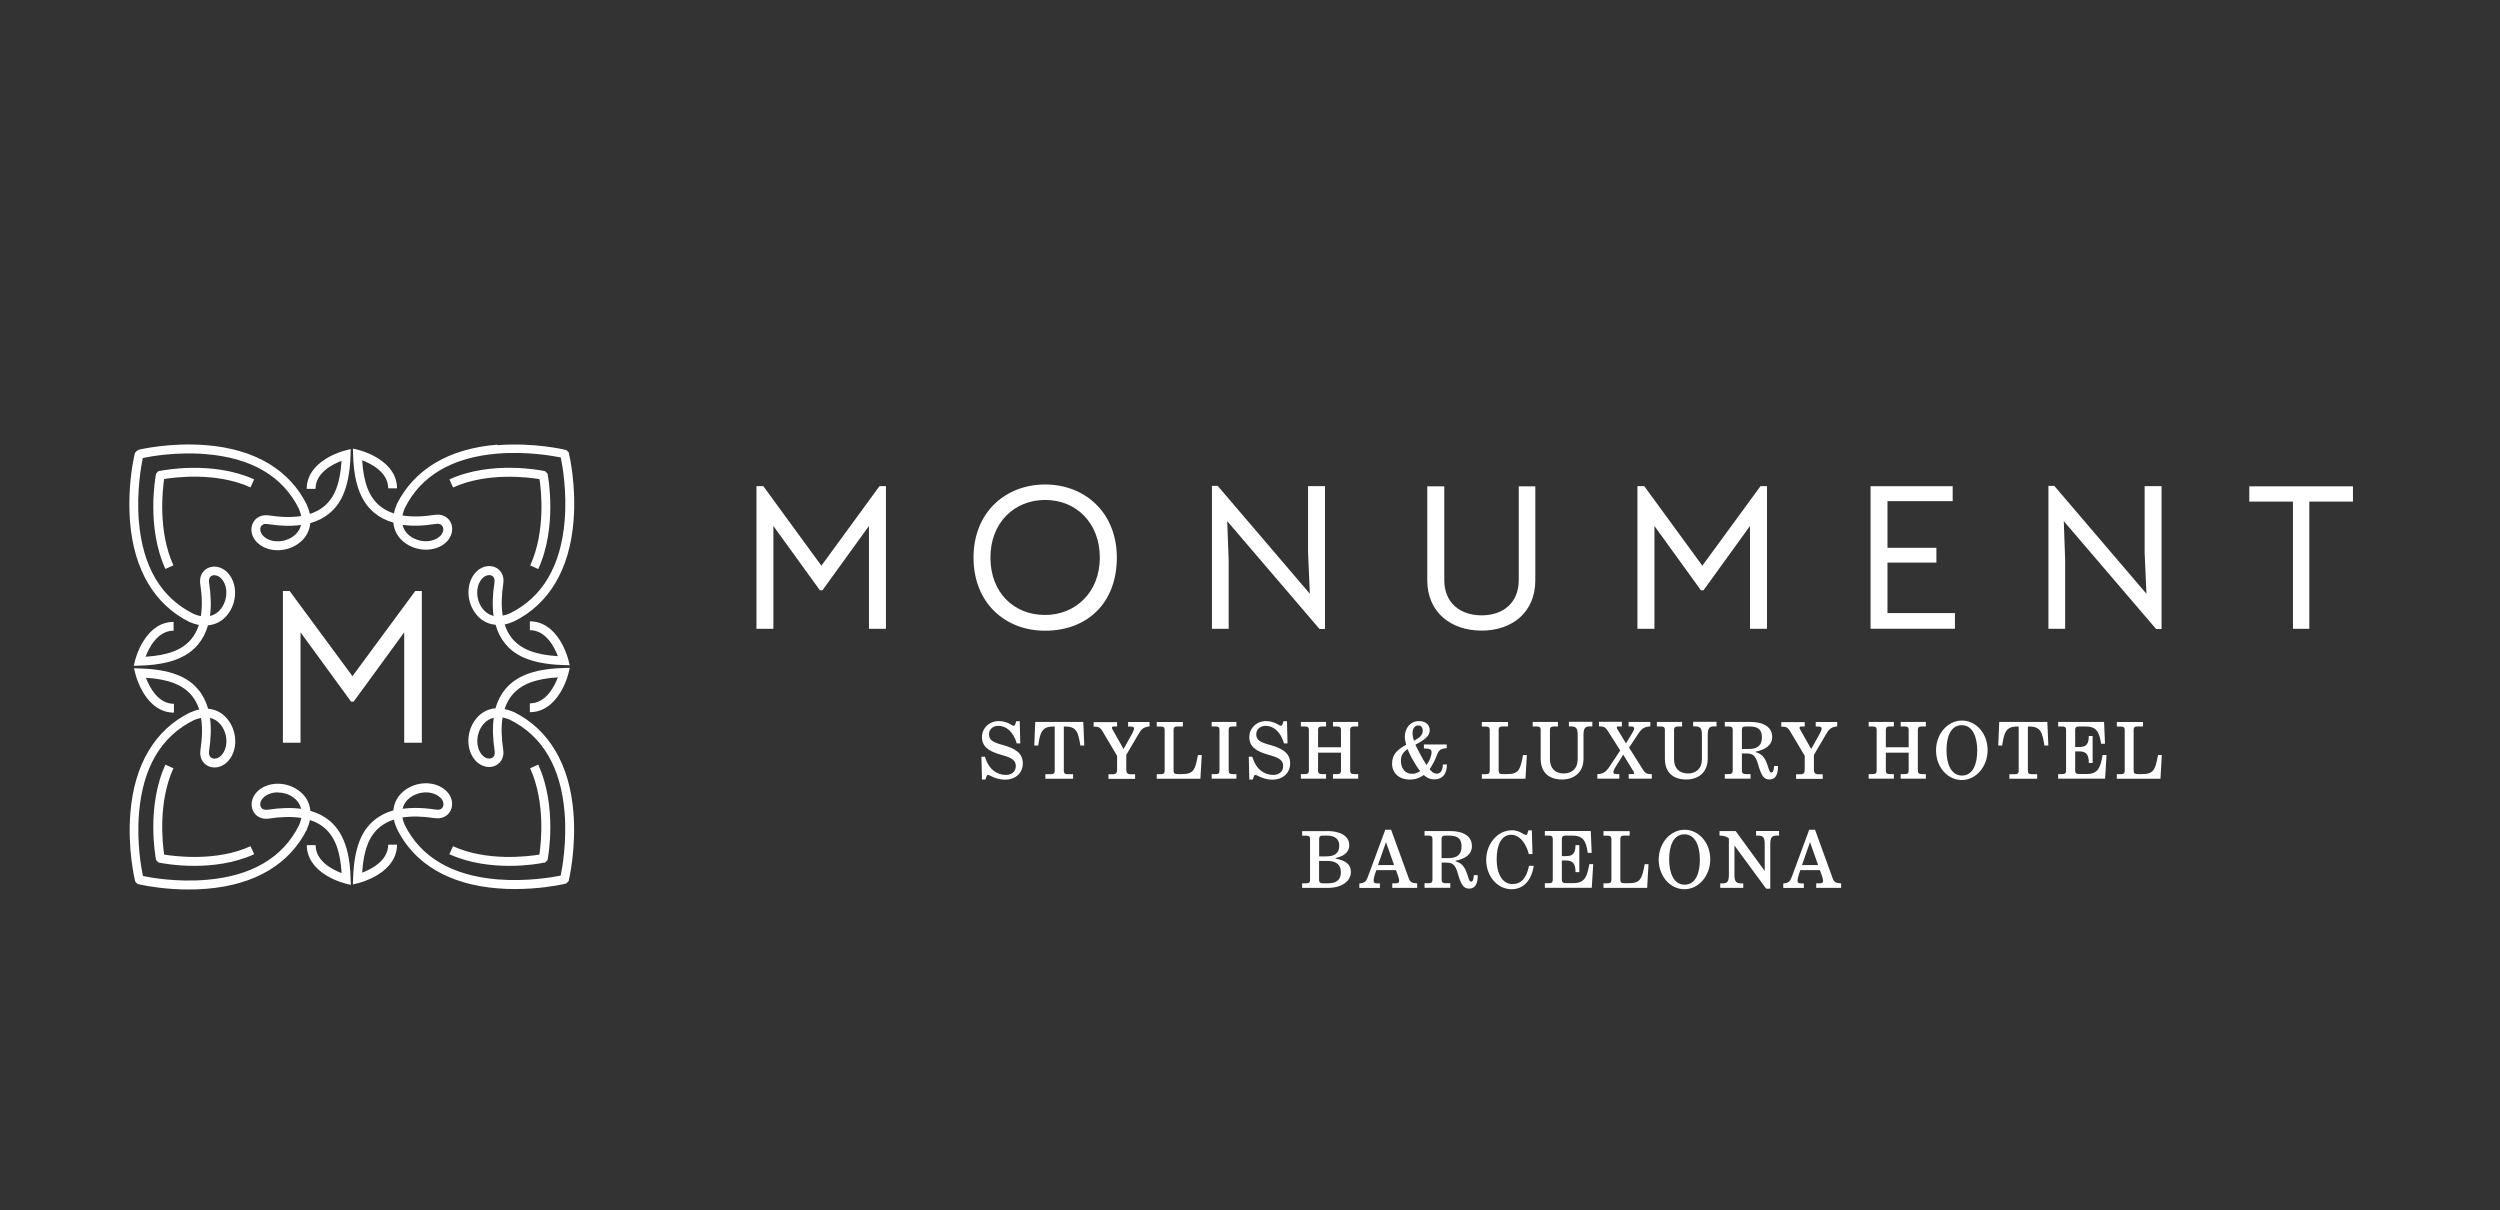
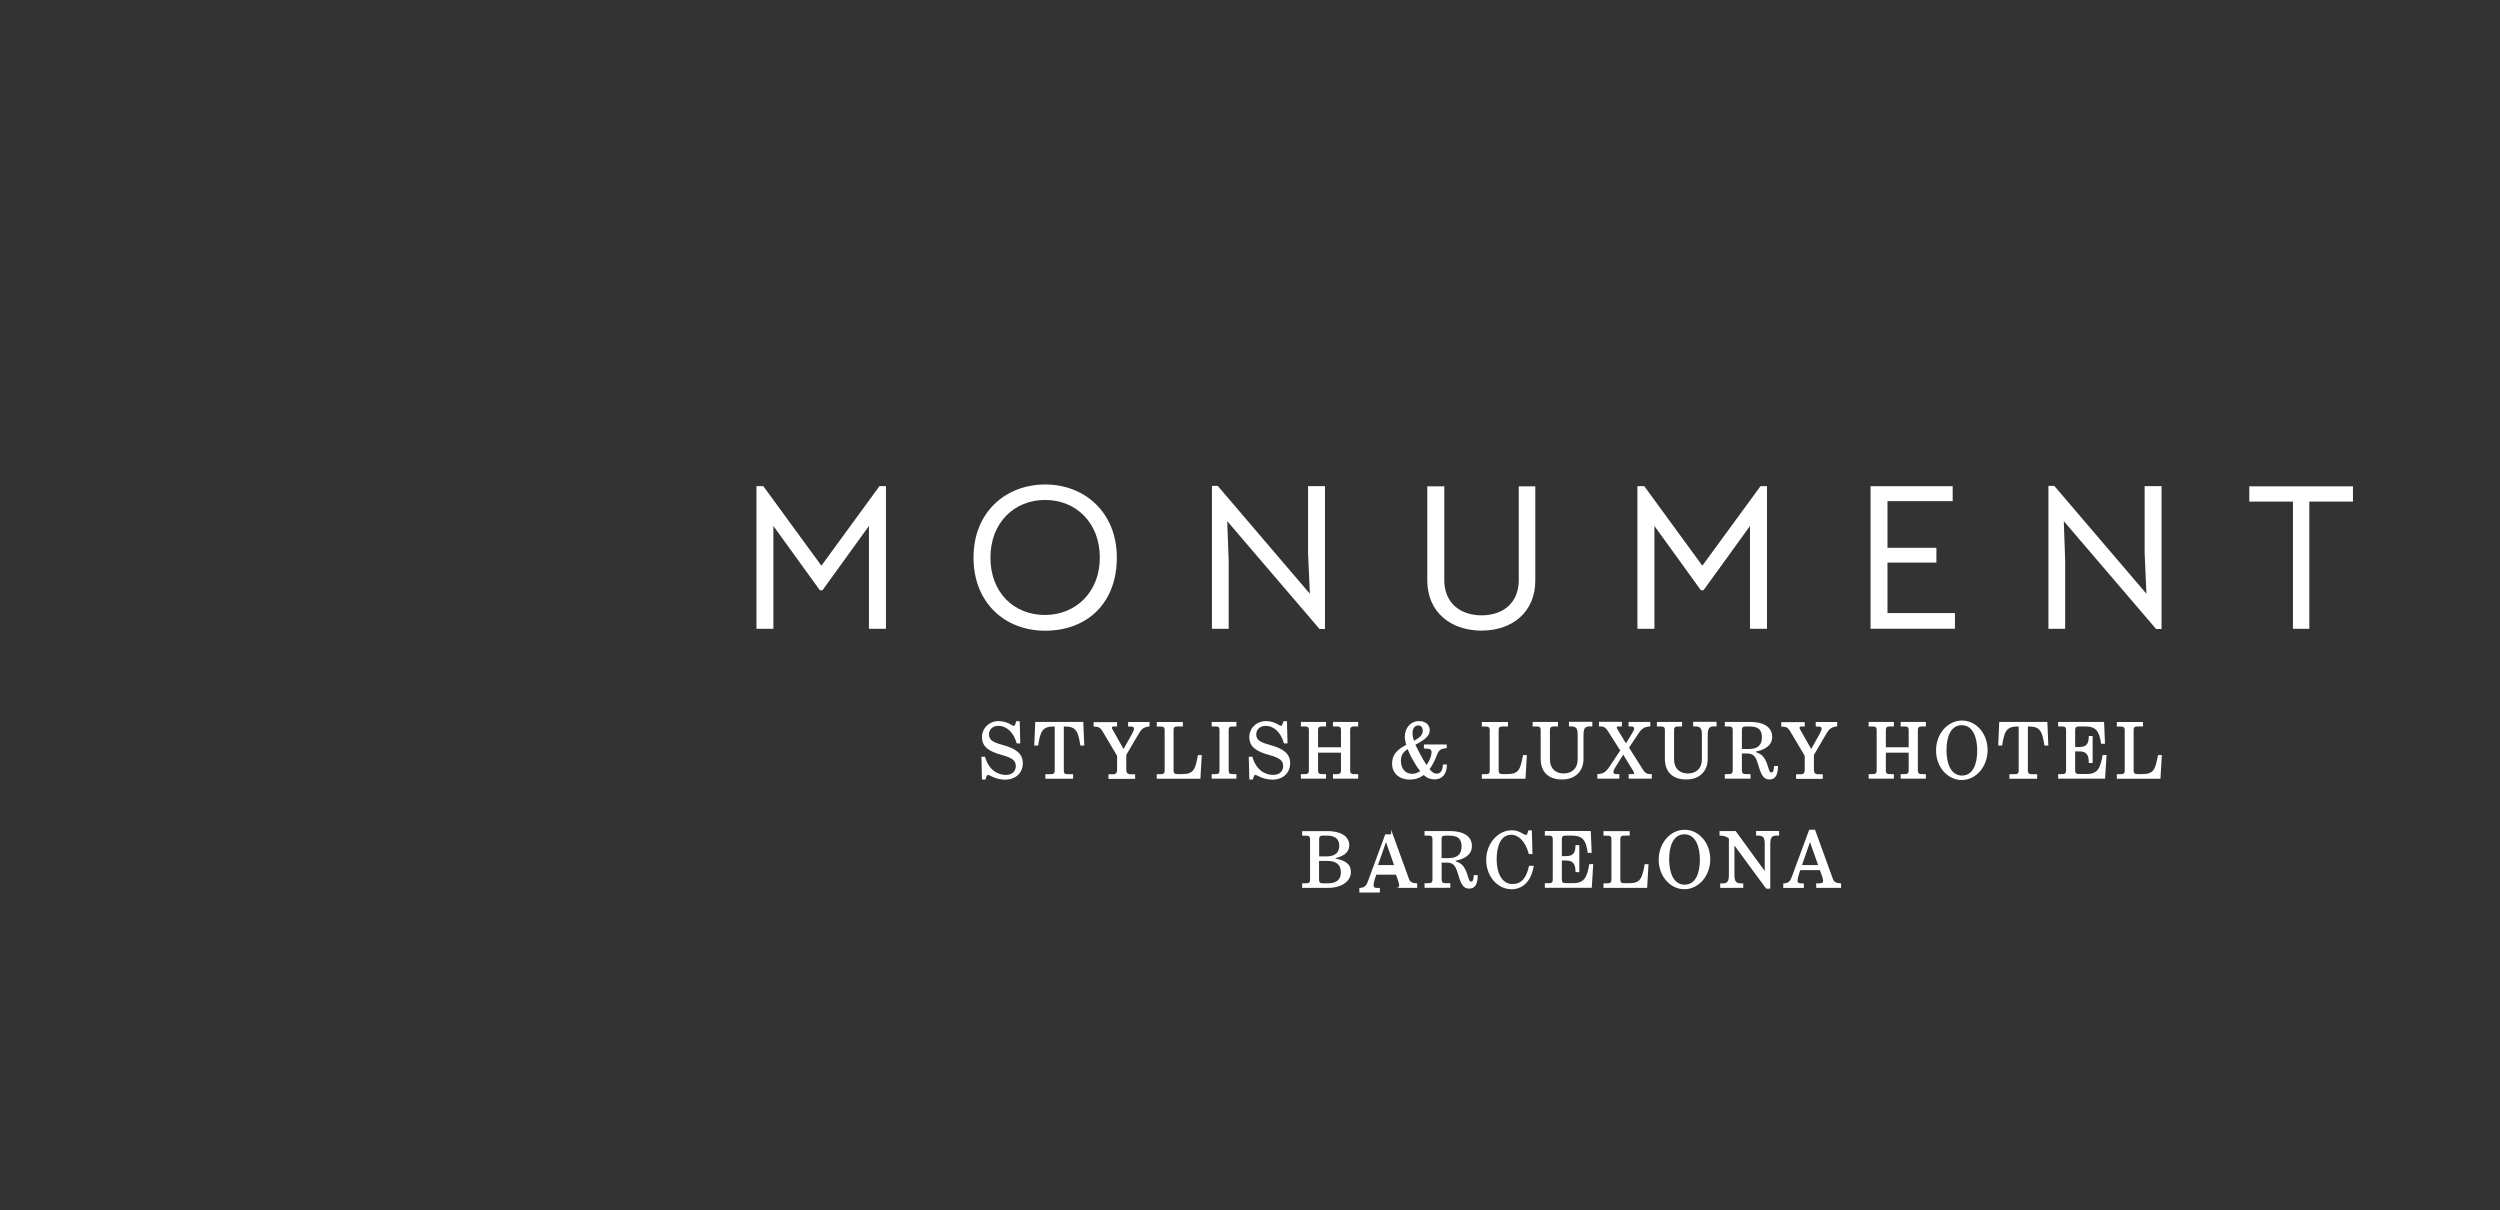
<svg xmlns="http://www.w3.org/2000/svg" id="Capa_1" viewBox="0 0 274.93 133.11">
  <rect x="0" y="0" width="274.93" height="133.11" fill="#333333" stroke="none" />
-   <rect width="274.93" height="133.11" fill="none" />
-   <path d="M62.65,73.49l-.15.61s-.26,1.05-.88,2.06c-.86,1.41-2.02,2.16-3.35,2.16v-.97c1.76,0,2.7-1.85,3.08-2.86-2.47.15-4.04.76-5.02,1.93-.36.43-.64.95-.84,1.56.32.06.65.17.98.31h.02c3.86,1.91,6.14,5.73,6.57,11.04.32,3.96-.47,7.3-.5,7.44l-.03.13-.13.13-.13.13-.13.03s-.05.01-.11.03l-.15.03c-.71.15-2.74.52-5.25.52-.62,0-1.27-.02-1.94-.08-5.32-.43-9.15-2.7-11.05-6.56v-.02c-.15-.33-.26-.66-.32-.98-.6.19-1.12.47-1.56.83-1.18.98-1.78,2.54-1.93,5.01,1-.38,2.86-1.32,2.86-3.08h.97c0,1.33-.75,2.48-2.16,3.34-1.02.62-2.03.87-2.07.88l-.62.15.02-.63c.11-4.11,1.37-5.63,2.31-6.42.6-.5,1.3-.86,2.12-1.09.08-.93.55-1.74,1.39-2.31,1.42-.97,3.38-.88,4.46.2.61.6.78,1.46.44,2.14-.31.62-.98.93-1.74.82-1.36-.21-2.55-.23-3.56-.07.05.26.13.53.25.8,1.77,3.57,5.22,5.6,10.23,6.01,3.22.26,6.1-.25,6.93-.42.17-.83.69-3.71.43-6.92-.41-5.01-2.44-8.45-6.02-10.22-.28-.12-.54-.2-.8-.25-.16,1.01-.14,2.19.07,3.55.12.76-.2,1.42-.82,1.73-.67.34-1.53.16-2.14-.44-1.08-1.08-1.17-3.04-.2-4.46.57-.84,1.38-1.31,2.31-1.39.23-.82.6-1.52,1.09-2.12,1.64-1.96,4.45-2.25,6.43-2.31l.63-.02ZM14.73,73.49l.63.02c4.12.11,5.64,1.37,6.43,2.31.5.59.86,1.3,1.1,2.12.93.08,1.74.55,2.31,1.39.97,1.42.88,3.38-.2,4.46-.61.6-1.46.78-2.14.44-.62-.31-.93-.98-.82-1.73.21-1.36.23-2.55.07-3.55-.26.05-.53.13-.8.25-3.58,1.77-5.61,5.21-6.02,10.22-.27,3.22.25,6.09.43,6.92.83.17,3.71.69,6.93.42,5.02-.41,8.46-2.44,10.24-6.01.12-.28.2-.54.25-.8-1.01-.16-2.2-.14-3.56.07-.76.12-1.42-.2-1.74-.82-.34-.67-.16-1.53.44-2.14,1.08-1.08,3.04-1.17,4.46-.2.84.57,1.32,1.38,1.39,2.31.82.23,1.52.59,2.12,1.09,1.96,1.64,2.26,4.45,2.31,6.42l.02.63-.61-.15s-1.05-.26-2.07-.88c-1.41-.86-2.16-2.02-2.16-3.34h.97c0,1.76,1.86,2.7,2.86,3.08-.15-2.47-.76-4.03-1.93-5.01-.43-.36-.95-.64-1.56-.83-.06.32-.17.64-.31.98v.02c-1.92,3.86-5.74,6.13-11.06,6.56-.67.05-1.32.08-1.94.08-2.52,0-4.54-.37-5.25-.52l-.15-.03c-.06-.01-.1-.02-.11-.03l-.13-.03-.13-.13-.13-.13-.03-.13c-.03-.14-.83-3.49-.5-7.44.43-5.31,2.7-9.13,6.57-11.03h.02c.33-.15.66-.26.98-.32-.19-.6-.47-1.12-.84-1.56-.98-1.17-2.55-1.78-5.02-1.93.38,1,1.32,2.86,3.08,2.86v.97c-1.33,0-2.49-.75-3.35-2.16-.62-1.02-.87-2.02-.88-2.06l-.15-.61ZM18.19,84.09l.88.4c-1.72,3.76-1.19,8.33-1.02,9.49,1.16.19,5.74.8,9.5-.92l.4.88c-2.21,1.01-4.63,1.28-6.58,1.28-2.12,0-3.68-.32-3.8-.34l-.14-.03-.13-.13-.13-.13-.03-.15c-.04-.23-1.06-5.74,1.05-10.35ZM59.19,84.09c2.11,4.61,1.09,10.12,1.05,10.35l-.03.15-.13.13-.13.13-.14.03h-.07c-.34.08-1.81.34-3.74.34s-4.36-.27-6.58-1.28l.4-.88c3.77,1.72,8.34,1.11,9.5.92.17-1.16.7-5.73-1.02-9.49l.88-.4ZM48.43,87.73c-.75-.75-2.2-.79-3.23-.09-.49.34-.8.78-.92,1.3.44-.06.9-.09,1.39-.09.71,0,1.48.06,2.3.19.35.05.6-.05.73-.3.13-.25.09-.66-.26-1.02ZM30.54,87.14c-.61,0-1.2.2-1.59.59-.36.36-.39.77-.26,1.02.12.24.38.35.73.3,1.4-.21,2.63-.25,3.69-.1-.12-.52-.43-.97-.92-1.3-.49-.34-1.08-.5-1.65-.5ZM23.09,78.94c.15,1.06.11,2.29-.1,3.69-.05.35.05.6.3.73.25.13.66.09,1.02-.26.75-.75.79-2.2.09-3.23-.34-.49-.78-.8-1.3-.92ZM54.29,78.94c-.52.12-.97.43-1.3.92-.7,1.03-.66,2.48.09,3.23.36.36.77.39,1.02.26.25-.12.35-.38.3-.73-.21-1.4-.25-2.62-.1-3.69ZM31.85,64.99l.06.08,6.85,9.29.03-.04,6.88-9.33h.72v16.69h-1.94v-12.14l-5.56,7.62h-.28l-5.56-7.62v12.14h-1.94v-16.69h.74ZM15.24,49.46c.14-.03,3.49-.83,7.46-.5,5.32.43,9.14,2.7,11.05,6.56v.02c.15.33.26.66.32.98.6-.19,1.12-.47,1.56-.83,1.18-.98,1.78-2.54,1.93-5.01-1.01.38-2.86,1.32-2.86,3.08h-.97c0-1.33.75-2.48,2.16-3.34,1.02-.62,2.02-.87,2.07-.88l.61-.15-.02.63c-.11,4.11-1.37,5.63-2.31,6.42-.6.5-1.3.86-2.12,1.09-.08.93-.55,1.74-1.39,2.31-.66.45-1.44.67-2.19.67-.87,0-1.7-.29-2.28-.87-.61-.6-.78-1.46-.44-2.14.31-.62.98-.93,1.74-.82,1.36.21,2.55.23,3.56.07-.05-.26-.13-.53-.25-.8-1.77-3.58-5.22-5.6-10.24-6.01-3.22-.27-6.1.25-6.93.43-.17.83-.69,3.71-.43,6.92.41,5.01,2.44,8.45,6.02,10.22.28.12.54.2.8.25.16-1.01.14-2.19-.07-3.55-.11-.76.2-1.42.82-1.73.67-.34,1.53-.16,2.14.44,1.08,1.08,1.17,3.04.2,4.46-.57.84-1.38,1.31-2.31,1.39-.23.82-.6,1.52-1.1,2.12-1.64,1.96-4.45,2.25-6.43,2.31l-.63.02.15-.61s.26-1.05.88-2.06c.86-1.41,2.02-2.16,3.35-2.16v.97c-1.76,0-2.7,1.86-3.08,2.86,2.47-.15,4.04-.76,5.02-1.93.36-.43.64-.95.84-1.56-.32-.06-.65-.17-.98-.31h-.02c-3.86-1.91-6.14-5.73-6.57-11.04-.22-2.76.09-5.22.32-6.51l.06-.31c.07-.37.12-.6.13-.63l.03-.13.13-.13.13-.13.13-.03ZM54.69,48.96c3.96-.32,7.32.47,7.46.5l.13.03.13.13.13.13.03.13c.03.14.83,3.49.5,7.44-.43,5.31-2.7,9.13-6.57,11.03h-.02c-.33.15-.66.26-.98.32.19.6.47,1.12.83,1.56.98,1.17,2.55,1.78,5.02,1.93-.38-1-1.32-2.86-3.08-2.86v-.97c1.33,0,2.49.75,3.35,2.16.62,1.02.87,2.02.88,2.06l.15.61-.63-.02c-4.12-.11-5.64-1.37-6.43-2.31-.5-.6-.86-1.3-1.09-2.12-.93-.08-1.74-.55-2.31-1.39-.97-1.42-.88-3.38.2-4.46.6-.6,1.47-.78,2.14-.44.62.31.93.98.82,1.73-.21,1.36-.23,2.55-.07,3.55.26-.05.53-.13.8-.25,3.59-1.77,5.61-5.22,6.02-10.24.26-3.21-.26-6.07-.43-6.9-.83-.17-3.71-.69-6.93-.43-5.02.41-8.46,2.44-10.23,6.01-.12.28-.2.54-.25.8,1.01.16,2.2.14,3.56-.07.76-.12,1.42.2,1.74.82.34.67.16,1.53-.44,2.14-.58.58-1.41.87-2.28.87-.75,0-1.53-.22-2.19-.67-.84-.57-1.32-1.38-1.39-2.31-.82-.23-1.52-.59-2.12-1.09-1.96-1.64-2.26-4.45-2.31-6.42l-.02-.63.62.15s1.05.26,2.07.88c1.41.86,2.16,2.02,2.16,3.34h-.97c0-1.76-1.86-2.7-2.86-3.08.15,2.47.76,4.03,1.93,5.01.43.36.95.64,1.56.83.06-.32.17-.64.31-.98v-.02c1.92-3.86,5.74-6.13,11.06-6.56ZM23.59,63.25c-.11,0-.22.02-.3.07-.24.12-.35.38-.3.73.21,1.4.25,2.62.1,3.69.52-.12.97-.43,1.3-.92.7-1.03.67-2.48-.09-3.23-.24-.24-.5-.33-.72-.33ZM53.79,63.25c-.22,0-.48.09-.72.33-.75.75-.79,2.2-.09,3.23.34.49.78.8,1.3.92-.15-1.06-.12-2.29.1-3.69.05-.34-.05-.6-.3-.73-.08-.04-.19-.07-.3-.07ZM17.57,51.79c.23-.05,5.76-1.17,10.38.93l-.4.88c-3.76-1.72-8.34-1.11-9.5-.92-.17,1.16-.7,5.73,1.02,9.49l-.88.4c-2.11-4.61-1.09-10.12-1.05-10.35l.03-.15.13-.13.13-.13.14-.03ZM49.43,52.72c4.62-2.11,10.15-.98,10.38-.93l.14.03.13.13.13.13.03.15c.04.23,1.06,5.74-1.05,10.35l-.88-.4c1.72-3.76,1.2-8.33,1.02-9.49-1.16-.19-5.74-.8-9.5.92l-.4-.88ZM29.25,57.61c-.26,0-.46.11-.56.31-.13.25-.09.66.26,1.02.75.75,2.2.79,3.23.09.49-.34.8-.78.92-1.3-1.07.15-2.29.12-3.69-.1-.06,0-.11-.01-.17-.01ZM48.09,57.61h-.13c-1.4.23-2.63.26-3.69.11.12.52.43.97.92,1.3,1.03.7,2.48.66,3.23-.09.36-.36.39-.77.26-1.02-.12-.24-.38-.35-.73-.3h.13Z" fill="#fff" />
-   <path d="M166.25,91.3c.5,0,.92.18,1.29.42.08.05.2.1.27.1.11,0,.16-.11.27-.51h.38l.07,2.61h-.4c-.4-1.48-1.2-2.12-1.92-2.12-1.13,0-1.62,1.15-1.62,2.71,0,1.46.56,2.71,1.73,2.71.96,0,1.54-.62,1.83-2.01h.52c-.26,1.7-1.21,2.58-2.44,2.58-1.55,0-2.79-1.42-2.79-3.23s1.3-3.25,2.79-3.25ZM185.26,91.25c1.56,0,2.82,1.43,2.82,3.25s-1.28,3.29-2.84,3.29-2.83-1.43-2.83-3.25,1.28-3.29,2.85-3.29ZM190.87,91.39l3.2,4.39v-2.92c0-.78-.16-.97-.8-.97h-.15v-.5h2.53v.5h-.24c-.55,0-.73.19-.73.97v4.87h-.45l-3.49-4.75v3.19c0,.79.17.98.81.98h.16v.49h-2.53v-.49h.23c.55,0,.72-.19.72-.98v-3.96c-.25-.21-.51-.31-1.03-.32v-.5h1.78ZM159.42,91.39c1.48,0,2.45.54,2.45,1.66,0,.95-.84,1.43-1.79,1.6v.07c.56.18.97.43,1.31,1.53.17.54.22.7.38.7.18,0,.28-.15.31-.71h.43c0,1.06-.34,1.48-.93,1.48s-.88-.33-1.25-1.63c-.29-1.02-.58-1.23-1.3-1.23h-.49v1.86c0,.34.14.41.49.41h.46v.5h-2.83v-.5h.39c.34,0,.48-.07.48-.41v-4.42c0-.35-.14-.41-.48-.41h-.39v-.5h2.76ZM145.94,91.39c1.43,0,2.44.53,2.44,1.56,0,.88-.78,1.25-1.5,1.41v.06c1.04.21,1.68.57,1.68,1.48,0,1.03-1.06,1.74-2.47,1.74h-2.89v-.5h.39c.34,0,.48-.06.48-.41v-4.42c0-.35-.14-.41-.48-.41h-.39v-.5h2.73ZM179.22,91.39v.5h-.55c-.34,0-.48.06-.48.41v4.42c0,.35.14.41.48.41h.44c1.3,0,1.46-.49,1.76-2.09h.42l-.15,2.6h-4.8v-.5h.39c.33,0,.48-.06.48-.41v-4.42c0-.35-.15-.41-.48-.41h-.39v-.5h2.89ZM174.94,91.39l.1,2.4h-.43c-.2-1.37-.53-1.9-1.77-1.9h-.6c-.34,0-.48.06-.48.41v1.85h.46c.85,0,1.03-.42,1.04-1.21h.42v2.97h-.42c0-.79-.18-1.28-1.04-1.28h-.46v2.08c0,.35.14.41.48.41h.78c1.25,0,1.51-.69,1.76-2.09h.43l-.16,2.6h-5.16v-.5h.39c.34,0,.48-.06.48-.41v-4.42c0-.35-.14-.41-.48-.41h-.39v-.5h5.05ZM152.98,91.24l1.95,5.37c.15.4.33.5.92.54v.49h-2.74v-.5h.4c.26,0,.36-.09.36-.26,0-.14-.04-.3-.1-.48l-.25-.71h-2.16l-.15.42c-.09.26-.15.57-.15.77,0,.18.11.27.4.27h.29v.5h-2.26v-.49c.62-.06.75-.23.96-.79l1.89-5.12h.65ZM199.6,91.24l1.95,5.37c.14.4.33.5.92.54v.49h-2.74v-.5h.4c.26,0,.36-.09.36-.26,0-.14-.04-.3-.1-.48l-.25-.71h-2.16l-.14.42c-.09.26-.16.57-.16.77,0,.18.11.27.4.27h.29v.5h-2.26v-.49c.62-.06.75-.23.96-.79l1.89-5.12h.65ZM185.24,91.75c-1.21,0-1.68,1.27-1.68,2.75s.49,2.79,1.7,2.79,1.68-1.27,1.68-2.75-.5-2.79-1.7-2.79ZM145.99,94.68h-.93v2.05c0,.35.14.41.48.41h.55c.96,0,1.37-.48,1.37-1.21,0-.78-.45-1.25-1.47-1.25ZM199.05,92.61l-.88,2.52h1.77l-.89-2.52ZM152.42,92.61l-.88,2.52h1.77l-.89-2.52ZM159.36,91.89h-.34c-.35,0-.49.06-.49.41v2.07h.75c1.08,0,1.45-.5,1.45-1.28,0-.82-.38-1.2-1.38-1.2ZM145.9,91.89h-.35c-.34,0-.48.06-.48.41v1.88h.78c1.04,0,1.43-.46,1.43-1.18s-.45-1.11-1.38-1.11ZM215.76,79.24c1.56,0,2.82,1.42,2.82,3.25s-1.28,3.29-2.84,3.29-2.83-1.42-2.83-3.25,1.28-3.29,2.85-3.29ZM139.23,79.3c.49,0,.98.15,1.38.41.1.07.2.11.27.11.1,0,.15-.11.27-.51h.38l.06,2.44h-.39c-.35-1.26-1.15-1.93-2.01-1.93-.61,0-1.04.4-1.04.93,0,.65.45.88,1.54,1.18,1.38.39,2.19.9,2.19,2.02s-.88,1.79-1.91,1.79c-.65,0-1.21-.18-1.64-.42-.14-.07-.22-.1-.29-.1-.1,0-.15.11-.27.51h-.38l-.06-2.51h.39c.41,1.43,1.36,2,2.31,2,.64,0,1.08-.38,1.08-.97s-.34-.9-1.53-1.22c-1.46-.4-2.19-.92-2.19-1.98,0-.99.82-1.75,1.84-1.75ZM109.84,79.3c.49,0,.98.15,1.38.41.1.07.2.11.27.11.1,0,.15-.11.27-.51h.38l.06,2.44h-.39c-.35-1.26-1.15-1.93-2.02-1.93-.61,0-1.03.4-1.03.93,0,.65.44.88,1.53,1.18,1.38.39,2.19.9,2.19,2.02s-.88,1.79-1.91,1.79c-.65,0-1.21-.18-1.64-.42-.14-.07-.22-.1-.29-.1-.1,0-.15.11-.27.51h-.38l-.06-2.51h.39c.41,1.43,1.36,2,2.31,2,.64,0,1.08-.38,1.08-.97s-.35-.9-1.53-1.22c-1.46-.4-2.19-.92-2.19-1.98,0-.99.82-1.75,1.84-1.75ZM171.33,79.39v.5h-.39c-.35,0-.49.06-.49.41v3.23c0,.9.53,1.53,1.52,1.53.87,0,1.53-.53,1.53-1.55v-2.66c0-.78-.16-.97-.8-.97h-.16v-.5h2.57v.5h-.24c-.55,0-.73.19-.73.97v2.59c0,1.47-.99,2.28-2.36,2.28-1.58,0-2.35-.9-2.35-2.29v-3.13c0-.35-.14-.41-.49-.41h-.39v-.5h2.77ZM184.98,79.39v.5h-.39c-.34,0-.49.06-.49.41v3.23c0,.9.53,1.53,1.53,1.53.87,0,1.53-.53,1.53-1.55v-2.66c0-.78-.16-.97-.8-.97h-.16v-.5h2.57v.5h-.24c-.54,0-.73.19-.73.97v2.59c0,1.47-.99,2.28-2.36,2.28-1.58,0-2.35-.9-2.35-2.29v-3.13c0-.35-.14-.41-.49-.41h-.39v-.5h2.77ZM156.04,79.3c.76,0,1.19.42,1.19,1s-.42.99-1.58,1.6c.14.26.28.56.48.94.28.54.53.97.75,1.29.33-.45.55-.99.55-1.43,0-.32-.25-.38-.84-.39v-.44h2.51v.41c-.69.04-.87.24-1.05.69-.24.63-.51,1.17-.84,1.62.32.39.54.49.79.49.38,0,.65-.27.68-1.01h.44c0,1.08-.52,1.64-1.36,1.64-.43,0-.8-.12-1.19-.48-.43.32-.93.5-1.53.5-1.23,0-1.95-.76-1.95-1.75s.55-1.54,1.55-2.07c-.1-.35-.15-.65-.15-.89,0-.98.65-1.72,1.56-1.72ZM192.44,79.39c1.48,0,2.45.54,2.45,1.66,0,.95-.84,1.42-1.79,1.6v.07c.56.18.97.43,1.31,1.53.17.54.22.7.38.7.18,0,.28-.16.31-.71h.43c0,1.06-.34,1.48-.93,1.48s-.88-.33-1.25-1.63c-.29-1.02-.58-1.23-1.3-1.23h-.49v1.86c0,.34.14.41.49.41h.46v.5h-2.83v-.5h.39c.34,0,.48-.07.48-.41v-4.42c0-.35-.14-.41-.48-.41h-.39v-.5h2.76ZM231.39,79.39l.1,2.4h-.43c-.2-1.37-.53-1.9-1.77-1.9h-.6c-.34,0-.48.06-.48.41v1.85h.46c.85,0,1.03-.42,1.04-1.21h.42v2.97h-.42c0-.79-.18-1.28-1.04-1.28h-.46v2.08c0,.35.14.41.48.41h.78c1.25,0,1.51-.68,1.76-2.09h.43l-.16,2.6h-5.16v-.5h.39c.34,0,.48-.06.48-.41v-4.42c0-.35-.14-.41-.48-.41h-.39v-.5h5.05ZM145.83,79.39v.5h-.39c-.35,0-.49.06-.49.41v1.88h2.52v-1.88c0-.35-.14-.41-.48-.41h-.4v-.5h2.77v.5h-.39c-.34,0-.49.06-.49.41v4.42c0,.35.14.41.49.41h.39v.5h-2.77v-.5h.4c.34,0,.48-.06.48-.41v-1.95h-2.52v1.95c0,.35.14.41.49.41h.39v.5h-2.77v-.5h.39c.34,0,.49-.06.49-.41v-4.42c0-.35-.15-.41-.49-.41h-.39v-.5h2.77ZM235.67,79.39v.5h-.55c-.34,0-.48.06-.48.41v4.42c0,.35.14.41.48.41h.44c1.3,0,1.46-.49,1.76-2.09h.42l-.15,2.6h-4.8v-.5h.39c.34,0,.48-.06.48-.41v-4.42c0-.35-.15-.41-.48-.41h-.39v-.5h2.89ZM225.15,79.39l.11,2.6h-.43c-.23-1.41-.39-2.09-1.64-2.09h-.18v4.83c0,.35.14.41.48.41h.54v.5h-3.05v-.5h.54c.35,0,.48-.06.48-.41v-4.83h-.18c-1.25,0-1.42.69-1.64,2.09h-.43l.11-2.6h5.29ZM178.36,79.39v.5h-.32c-.19,0-.24,0-.24.11,0,.06.03.13.09.23l.92,1.52.64-1.05c.19-.31.26-.46.26-.59,0-.15-.11-.22-.35-.22h-.26v-.5h2.39v.49c-.68.05-.95.24-1.34.83l-1,1.51,1.54,2.44c.21.34.43.47.79.47h.17v.5h-2.54v-.5h.35c.18,0,.25,0,.25-.11,0-.06-.05-.15-.1-.23l-1.1-1.8-.83,1.33c-.18.28-.25.46-.25.59,0,.16.11.22.35.22h.3v.5h-2.42v-.49c.68-.05.94-.24,1.34-.83l1.18-1.78-1.38-2.17c-.22-.34-.43-.48-.79-.48h-.17v-.5h2.51ZM208.27,79.39v.5h-.39c-.35,0-.49.06-.49.41v1.88h2.51v-1.88c0-.35-.14-.41-.48-.41h-.4v-.5h2.77v.5h-.39c-.34,0-.49.06-.49.41v4.42c0,.35.15.41.49.41h.39v.5h-2.77v-.5h.4c.34,0,.48-.06.48-.41v-1.95h-2.51v1.95c0,.35.14.41.49.41h.39v.5h-2.77v-.5h.39c.34,0,.49-.06.49-.41v-4.42c0-.35-.15-.41-.49-.41h-.39v-.5h2.77ZM130.08,79.39v.5h-.54c-.34,0-.48.06-.48.41v4.42c0,.35.14.41.48.41h.44c1.3,0,1.46-.49,1.76-2.09h.42l-.15,2.6h-4.8v-.5h.39c.34,0,.48-.06.48-.41v-4.42c0-.35-.14-.41-.48-.41h-.39v-.5h2.89ZM135.97,79.39v.5h-.41c-.32,0-.44.06-.44.41v4.42c0,.35.13.41.44.41h.41v.5h-2.72v-.5h.41c.33,0,.45-.06.45-.41v-4.42c0-.35-.13-.41-.45-.41h-.41v-.5h2.72ZM119.13,79.39l.11,2.6h-.43c-.23-1.41-.39-2.09-1.64-2.09h-.18v4.83c0,.35.14.41.48.41h.54v.5h-3.05v-.5h.55c.34,0,.48-.06.48-.41v-4.83h-.18c-1.25,0-1.42.69-1.64,2.09h-.43l.11-2.6h5.28ZM122.85,79.39v.5h-.35c-.16,0-.22.06-.22.13,0,.07.02.12.07.21l1.21,2.14.93-1.66c.15-.27.22-.47.22-.59,0-.15-.1-.22-.38-.22h-.27v-.5h2.36v.48c-.74.09-.92.33-1.3.99l-1.26,2.15v1.64c0,.34.15.49.48.49h.49v.5h-2.93v-.5h.48c.34,0,.47-.15.47-.49v-1.54l-1.62-2.73c-.2-.34-.42-.48-.79-.48h-.17v-.5h2.59ZM198.47,79.39v.5h-.35c-.15,0-.22.06-.22.13,0,.07.02.12.07.21l1.21,2.14.93-1.66c.15-.27.22-.47.22-.59,0-.15-.1-.22-.38-.22h-.27v-.5h2.36v.48c-.73.09-.92.33-1.3.99l-1.26,2.15v1.64c0,.34.15.49.48.49h.49v.5h-2.93v-.5h.48c.34,0,.47-.15.47-.49v-1.54l-1.62-2.73c-.2-.34-.42-.48-.79-.48h-.17v-.5h2.59ZM165.84,79.39v.5h-.55c-.34,0-.48.06-.48.41v4.42c0,.35.14.41.48.41h.44c1.3,0,1.46-.49,1.76-2.09h.42l-.15,2.6h-4.8v-.5h.39c.34,0,.48-.06.48-.41v-4.42c0-.35-.15-.41-.48-.41h-.39v-.5h2.89ZM215.74,79.75c-1.21,0-1.68,1.27-1.68,2.75s.49,2.79,1.7,2.79,1.68-1.27,1.68-2.75-.5-2.79-1.7-2.79ZM154.8,82.38c-.52.34-.74.72-.74,1.26,0,.86.45,1.46,1.25,1.46.29,0,.59-.12.87-.3-.28-.34-.58-.82-.93-1.45-.18-.34-.33-.67-.45-.97ZM192.39,79.89h-.34c-.35,0-.49.06-.49.41v2.07h.75c1.08,0,1.45-.5,1.45-1.28,0-.82-.38-1.2-1.38-1.2ZM155.99,79.78c-.44,0-.65.36-.65.84,0,.28.05.52.15.85.72-.39.97-.68.97-1.12,0-.33-.17-.57-.46-.57ZM114.94,53.28c4.35,0,7.88,3.07,7.88,8.04s-3.22,8.04-7.9,8.04c-4.37,0-7.86-3.04-7.86-8.04s3.53-8.04,7.88-8.04ZM158.83,53.48v10.32c0,2.48,1.73,3.87,4.11,3.87s4.08-1.39,4.08-3.87v-10.32h1.82v10.34c0,3.52-2.55,5.53-5.91,5.53s-5.97-2.01-5.97-5.53v-10.34h1.87ZM133.92,53.44l10.13,11.86-.2-4.5v-7.34h1.86v15.71h-.6l-10.15-11.86.16,4.3v7.54h-1.84v-15.72h.64ZM225.92,53.44l10.13,11.86-.2-4.5v-7.34h1.86v15.71h-.6l-10.15-11.86.15,4.3v7.54h-1.84v-15.72h.64ZM83.94,53.46l6.39,8.75,6.39-8.75h.71v15.69h-1.87v-11.31l-5.11,7.07h-.29l-5.11-7.07v11.31h-1.86v-15.69h.73ZM180.82,53.46l6.39,8.75,6.4-8.75h.71v15.69h-1.87v-11.31l-5.11,7.07h-.29l-5.11-7.07v11.31h-1.87v-15.69h.73ZM258.76,53.48v1.68h-4.8v13.99h-1.8v-13.99h-4.8v-1.68h11.39ZM214.74,53.48v1.63h-7.17v5.13h5.38v1.63h-5.38v5.55h7.42v1.72h-9.28v-15.67h9.04ZM114.94,54.98c-3.38,0-6.02,2.48-6.02,6.34s2.6,6.31,5.99,6.31,6.04-2.51,6.04-6.31-2.58-6.34-6.02-6.34Z" fill="#fff" />
+   <path d="M166.25,91.3c.5,0,.92.18,1.29.42.08.05.2.1.27.1.11,0,.16-.11.27-.51h.38l.07,2.61h-.4c-.4-1.48-1.2-2.12-1.92-2.12-1.13,0-1.62,1.15-1.62,2.71,0,1.46.56,2.71,1.73,2.71.96,0,1.54-.62,1.83-2.01h.52c-.26,1.7-1.21,2.58-2.44,2.58-1.55,0-2.79-1.42-2.79-3.23s1.3-3.25,2.79-3.25ZM185.26,91.25c1.56,0,2.82,1.43,2.82,3.25s-1.28,3.29-2.84,3.29-2.83-1.43-2.83-3.25,1.28-3.29,2.85-3.29ZM190.87,91.39l3.2,4.39v-2.92c0-.78-.16-.97-.8-.97h-.15v-.5h2.53v.5h-.24c-.55,0-.73.19-.73.97v4.87h-.45l-3.49-4.75v3.19c0,.79.17.98.81.98h.16v.49h-2.53v-.49h.23c.55,0,.72-.19.72-.98v-3.96c-.25-.21-.51-.31-1.03-.32v-.5h1.78ZM159.42,91.39c1.48,0,2.45.54,2.45,1.66,0,.95-.84,1.43-1.79,1.6v.07c.56.18.97.43,1.31,1.53.17.54.22.7.38.7.18,0,.28-.15.31-.71h.43c0,1.06-.34,1.48-.93,1.48s-.88-.33-1.25-1.63c-.29-1.02-.58-1.23-1.3-1.23h-.49v1.86c0,.34.14.41.49.41h.46v.5h-2.83v-.5h.39c.34,0,.48-.07.48-.41v-4.42c0-.35-.14-.41-.48-.41h-.39v-.5h2.76ZM145.94,91.39c1.43,0,2.44.53,2.44,1.56,0,.88-.78,1.25-1.5,1.41v.06c1.04.21,1.68.57,1.68,1.48,0,1.03-1.06,1.74-2.47,1.74h-2.89v-.5h.39c.34,0,.48-.06.48-.41v-4.42c0-.35-.14-.41-.48-.41h-.39v-.5h2.73ZM179.22,91.39v.5h-.55c-.34,0-.48.06-.48.41v4.42c0,.35.14.41.48.41h.44c1.3,0,1.46-.49,1.76-2.09h.42l-.15,2.6h-4.8v-.5h.39c.33,0,.48-.06.48-.41v-4.42c0-.35-.15-.41-.48-.41h-.39v-.5h2.89ZM174.94,91.39l.1,2.4h-.43c-.2-1.37-.53-1.9-1.77-1.9h-.6c-.34,0-.48.06-.48.41v1.85h.46c.85,0,1.03-.42,1.04-1.21h.42v2.97h-.42c0-.79-.18-1.28-1.04-1.28h-.46v2.08c0,.35.14.41.48.41h.78c1.25,0,1.51-.69,1.76-2.09h.43l-.16,2.6h-5.16v-.5h.39c.34,0,.48-.06.48-.41v-4.42c0-.35-.14-.41-.48-.41h-.39v-.5h5.05ZM152.98,91.24l1.95,5.37c.15.4.33.5.92.54v.49h-2.74h.4c.26,0,.36-.09.36-.26,0-.14-.04-.3-.1-.48l-.25-.71h-2.16l-.15.42c-.09.26-.15.57-.15.77,0,.18.11.27.4.27h.29v.5h-2.26v-.49c.62-.06.75-.23.96-.79l1.89-5.12h.65ZM199.6,91.24l1.95,5.37c.14.4.33.5.92.54v.49h-2.74v-.5h.4c.26,0,.36-.09.36-.26,0-.14-.04-.3-.1-.48l-.25-.71h-2.16l-.14.42c-.09.26-.16.57-.16.77,0,.18.11.27.4.27h.29v.5h-2.26v-.49c.62-.06.75-.23.96-.79l1.89-5.12h.65ZM185.24,91.75c-1.21,0-1.68,1.27-1.68,2.75s.49,2.79,1.7,2.79,1.68-1.27,1.68-2.75-.5-2.79-1.7-2.79ZM145.99,94.68h-.93v2.05c0,.35.14.41.48.41h.55c.96,0,1.37-.48,1.37-1.21,0-.78-.45-1.25-1.47-1.25ZM199.05,92.61l-.88,2.52h1.77l-.89-2.52ZM152.42,92.61l-.88,2.52h1.77l-.89-2.52ZM159.36,91.89h-.34c-.35,0-.49.06-.49.41v2.07h.75c1.08,0,1.45-.5,1.45-1.28,0-.82-.38-1.2-1.38-1.2ZM145.9,91.89h-.35c-.34,0-.48.06-.48.41v1.88h.78c1.04,0,1.43-.46,1.43-1.18s-.45-1.11-1.38-1.11ZM215.76,79.24c1.56,0,2.82,1.42,2.82,3.25s-1.28,3.29-2.84,3.29-2.83-1.42-2.83-3.25,1.28-3.29,2.85-3.29ZM139.23,79.3c.49,0,.98.15,1.38.41.1.07.2.11.27.11.1,0,.15-.11.27-.51h.38l.06,2.44h-.39c-.35-1.26-1.15-1.93-2.01-1.93-.61,0-1.04.4-1.04.93,0,.65.45.88,1.54,1.18,1.38.39,2.19.9,2.19,2.02s-.88,1.79-1.91,1.79c-.65,0-1.21-.18-1.64-.42-.14-.07-.22-.1-.29-.1-.1,0-.15.11-.27.51h-.38l-.06-2.51h.39c.41,1.43,1.36,2,2.31,2,.64,0,1.08-.38,1.08-.97s-.34-.9-1.53-1.22c-1.46-.4-2.19-.92-2.19-1.98,0-.99.82-1.75,1.84-1.75ZM109.84,79.3c.49,0,.98.15,1.38.41.1.07.2.11.27.11.1,0,.15-.11.27-.51h.38l.06,2.44h-.39c-.35-1.26-1.15-1.93-2.02-1.93-.61,0-1.03.4-1.03.93,0,.65.44.88,1.53,1.18,1.38.39,2.19.9,2.19,2.02s-.88,1.79-1.91,1.79c-.65,0-1.21-.18-1.64-.42-.14-.07-.22-.1-.29-.1-.1,0-.15.11-.27.51h-.38l-.06-2.51h.39c.41,1.43,1.36,2,2.31,2,.64,0,1.08-.38,1.08-.97s-.35-.9-1.53-1.22c-1.46-.4-2.19-.92-2.19-1.98,0-.99.82-1.75,1.84-1.75ZM171.33,79.39v.5h-.39c-.35,0-.49.06-.49.41v3.23c0,.9.53,1.53,1.52,1.53.87,0,1.53-.53,1.53-1.55v-2.66c0-.78-.16-.97-.8-.97h-.16v-.5h2.57v.5h-.24c-.55,0-.73.19-.73.97v2.59c0,1.47-.99,2.28-2.36,2.28-1.58,0-2.35-.9-2.35-2.29v-3.13c0-.35-.14-.41-.49-.41h-.39v-.5h2.77ZM184.98,79.39v.5h-.39c-.34,0-.49.06-.49.41v3.23c0,.9.53,1.53,1.53,1.53.87,0,1.53-.53,1.53-1.55v-2.66c0-.78-.16-.97-.8-.97h-.16v-.5h2.57v.5h-.24c-.54,0-.73.19-.73.97v2.59c0,1.47-.99,2.28-2.36,2.28-1.58,0-2.35-.9-2.35-2.29v-3.13c0-.35-.14-.41-.49-.41h-.39v-.5h2.77ZM156.04,79.3c.76,0,1.19.42,1.19,1s-.42.99-1.58,1.6c.14.26.28.56.48.94.28.54.53.97.75,1.29.33-.45.55-.99.55-1.43,0-.32-.25-.38-.84-.39v-.44h2.51v.41c-.69.04-.87.24-1.05.69-.24.63-.51,1.17-.84,1.62.32.39.54.49.79.49.38,0,.65-.27.68-1.01h.44c0,1.08-.52,1.64-1.36,1.64-.43,0-.8-.12-1.19-.48-.43.32-.93.5-1.53.5-1.23,0-1.95-.76-1.95-1.75s.55-1.54,1.55-2.07c-.1-.35-.15-.65-.15-.89,0-.98.65-1.72,1.56-1.72ZM192.44,79.39c1.48,0,2.45.54,2.45,1.66,0,.95-.84,1.42-1.79,1.6v.07c.56.18.97.43,1.31,1.53.17.54.22.7.38.7.18,0,.28-.16.31-.71h.43c0,1.06-.34,1.48-.93,1.48s-.88-.33-1.25-1.63c-.29-1.02-.58-1.23-1.3-1.23h-.49v1.86c0,.34.14.41.49.41h.46v.5h-2.83v-.5h.39c.34,0,.48-.07.48-.41v-4.42c0-.35-.14-.41-.48-.41h-.39v-.5h2.76ZM231.39,79.39l.1,2.4h-.43c-.2-1.37-.53-1.9-1.77-1.9h-.6c-.34,0-.48.06-.48.41v1.85h.46c.85,0,1.03-.42,1.04-1.21h.42v2.97h-.42c0-.79-.18-1.28-1.04-1.28h-.46v2.08c0,.35.14.41.48.41h.78c1.25,0,1.51-.68,1.76-2.09h.43l-.16,2.6h-5.16v-.5h.39c.34,0,.48-.06.48-.41v-4.42c0-.35-.14-.41-.48-.41h-.39v-.5h5.05ZM145.83,79.39v.5h-.39c-.35,0-.49.06-.49.41v1.88h2.52v-1.88c0-.35-.14-.41-.48-.41h-.4v-.5h2.77v.5h-.39c-.34,0-.49.06-.49.41v4.42c0,.35.14.41.49.41h.39v.5h-2.77v-.5h.4c.34,0,.48-.06.48-.41v-1.95h-2.52v1.95c0,.35.14.41.49.41h.39v.5h-2.77v-.5h.39c.34,0,.49-.06.49-.41v-4.42c0-.35-.15-.41-.49-.41h-.39v-.5h2.77ZM235.67,79.39v.5h-.55c-.34,0-.48.06-.48.41v4.42c0,.35.14.41.48.41h.44c1.3,0,1.46-.49,1.76-2.09h.42l-.15,2.6h-4.8v-.5h.39c.34,0,.48-.06.48-.41v-4.42c0-.35-.15-.41-.48-.41h-.39v-.5h2.89ZM225.15,79.39l.11,2.6h-.43c-.23-1.41-.39-2.09-1.64-2.09h-.18v4.83c0,.35.14.41.48.41h.54v.5h-3.05v-.5h.54c.35,0,.48-.06.48-.41v-4.83h-.18c-1.25,0-1.42.69-1.64,2.09h-.43l.11-2.6h5.29ZM178.36,79.39v.5h-.32c-.19,0-.24,0-.24.11,0,.06.03.13.09.23l.92,1.52.64-1.05c.19-.31.26-.46.26-.59,0-.15-.11-.22-.35-.22h-.26v-.5h2.39v.49c-.68.05-.95.24-1.34.83l-1,1.51,1.54,2.44c.21.34.43.47.79.47h.17v.5h-2.54v-.5h.35c.18,0,.25,0,.25-.11,0-.06-.05-.15-.1-.23l-1.1-1.8-.83,1.33c-.18.28-.25.46-.25.59,0,.16.11.22.35.22h.3v.5h-2.42v-.49c.68-.05.94-.24,1.34-.83l1.18-1.78-1.38-2.17c-.22-.34-.43-.48-.79-.48h-.17v-.5h2.51ZM208.27,79.39v.5h-.39c-.35,0-.49.06-.49.41v1.88h2.51v-1.88c0-.35-.14-.41-.48-.41h-.4v-.5h2.77v.5h-.39c-.34,0-.49.06-.49.41v4.42c0,.35.15.41.49.41h.39v.5h-2.77v-.5h.4c.34,0,.48-.06.48-.41v-1.95h-2.51v1.95c0,.35.14.41.49.41h.39v.5h-2.77v-.5h.39c.34,0,.49-.06.49-.41v-4.42c0-.35-.15-.41-.49-.41h-.39v-.5h2.77ZM130.08,79.39v.5h-.54c-.34,0-.48.06-.48.41v4.42c0,.35.14.41.48.41h.44c1.3,0,1.46-.49,1.76-2.09h.42l-.15,2.6h-4.8v-.5h.39c.34,0,.48-.06.48-.41v-4.42c0-.35-.14-.41-.48-.41h-.39v-.5h2.89ZM135.97,79.39v.5h-.41c-.32,0-.44.06-.44.41v4.42c0,.35.13.41.44.41h.41v.5h-2.72v-.5h.41c.33,0,.45-.06.45-.41v-4.42c0-.35-.13-.41-.45-.41h-.41v-.5h2.72ZM119.13,79.39l.11,2.6h-.43c-.23-1.41-.39-2.09-1.64-2.09h-.18v4.83c0,.35.14.41.48.41h.54v.5h-3.05v-.5h.55c.34,0,.48-.06.48-.41v-4.83h-.18c-1.25,0-1.42.69-1.64,2.09h-.43l.11-2.6h5.28ZM122.85,79.39v.5h-.35c-.16,0-.22.06-.22.13,0,.07.02.12.07.21l1.21,2.14.93-1.66c.15-.27.22-.47.22-.59,0-.15-.1-.22-.38-.22h-.27v-.5h2.36v.48c-.74.09-.92.33-1.3.99l-1.26,2.15v1.64c0,.34.15.49.48.49h.49v.5h-2.93v-.5h.48c.34,0,.47-.15.47-.49v-1.54l-1.62-2.73c-.2-.34-.42-.48-.79-.48h-.17v-.5h2.59ZM198.47,79.39v.5h-.35c-.15,0-.22.06-.22.13,0,.07.02.12.07.21l1.21,2.14.93-1.66c.15-.27.22-.47.22-.59,0-.15-.1-.22-.38-.22h-.27v-.5h2.36v.48c-.73.09-.92.33-1.3.99l-1.26,2.15v1.64c0,.34.15.49.48.49h.49v.5h-2.93v-.5h.48c.34,0,.47-.15.47-.49v-1.54l-1.62-2.73c-.2-.34-.42-.48-.79-.48h-.17v-.5h2.59ZM165.84,79.39v.5h-.55c-.34,0-.48.06-.48.41v4.42c0,.35.14.41.48.41h.44c1.3,0,1.46-.49,1.76-2.09h.42l-.15,2.6h-4.8v-.5h.39c.34,0,.48-.06.48-.41v-4.42c0-.35-.15-.41-.48-.41h-.39v-.5h2.89ZM215.74,79.75c-1.21,0-1.68,1.27-1.68,2.75s.49,2.79,1.7,2.79,1.68-1.27,1.68-2.75-.5-2.79-1.7-2.79ZM154.8,82.38c-.52.34-.74.72-.74,1.26,0,.86.45,1.46,1.25,1.46.29,0,.59-.12.87-.3-.28-.34-.58-.82-.93-1.45-.18-.34-.33-.67-.45-.97ZM192.39,79.89h-.34c-.35,0-.49.06-.49.41v2.07h.75c1.08,0,1.45-.5,1.45-1.28,0-.82-.38-1.2-1.38-1.2ZM155.99,79.78c-.44,0-.65.36-.65.84,0,.28.05.52.15.85.72-.39.97-.68.97-1.12,0-.33-.17-.57-.46-.57ZM114.94,53.28c4.35,0,7.88,3.07,7.88,8.04s-3.22,8.04-7.9,8.04c-4.37,0-7.86-3.04-7.86-8.04s3.53-8.04,7.88-8.04ZM158.83,53.48v10.32c0,2.48,1.73,3.87,4.11,3.87s4.08-1.39,4.08-3.87v-10.32h1.82v10.34c0,3.52-2.55,5.53-5.91,5.53s-5.97-2.01-5.97-5.53v-10.34h1.87ZM133.92,53.44l10.13,11.86-.2-4.5v-7.34h1.86v15.71h-.6l-10.15-11.86.16,4.3v7.54h-1.84v-15.72h.64ZM225.92,53.44l10.13,11.86-.2-4.5v-7.34h1.86v15.71h-.6l-10.15-11.86.15,4.3v7.54h-1.84v-15.72h.64ZM83.94,53.46l6.39,8.75,6.39-8.75h.71v15.69h-1.87v-11.31l-5.11,7.07h-.29l-5.11-7.07v11.31h-1.86v-15.69h.73ZM180.82,53.46l6.39,8.75,6.4-8.75h.71v15.69h-1.87v-11.31l-5.11,7.07h-.29l-5.11-7.07v11.31h-1.87v-15.69h.73ZM258.76,53.48v1.68h-4.8v13.99h-1.8v-13.99h-4.8v-1.68h11.39ZM214.74,53.48v1.63h-7.17v5.13h5.38v1.63h-5.38v5.55h7.42v1.72h-9.28v-15.67h9.04ZM114.94,54.98c-3.38,0-6.02,2.48-6.02,6.34s2.6,6.31,5.99,6.31,6.04-2.51,6.04-6.31-2.58-6.34-6.02-6.34Z" fill="#fff" />
</svg>